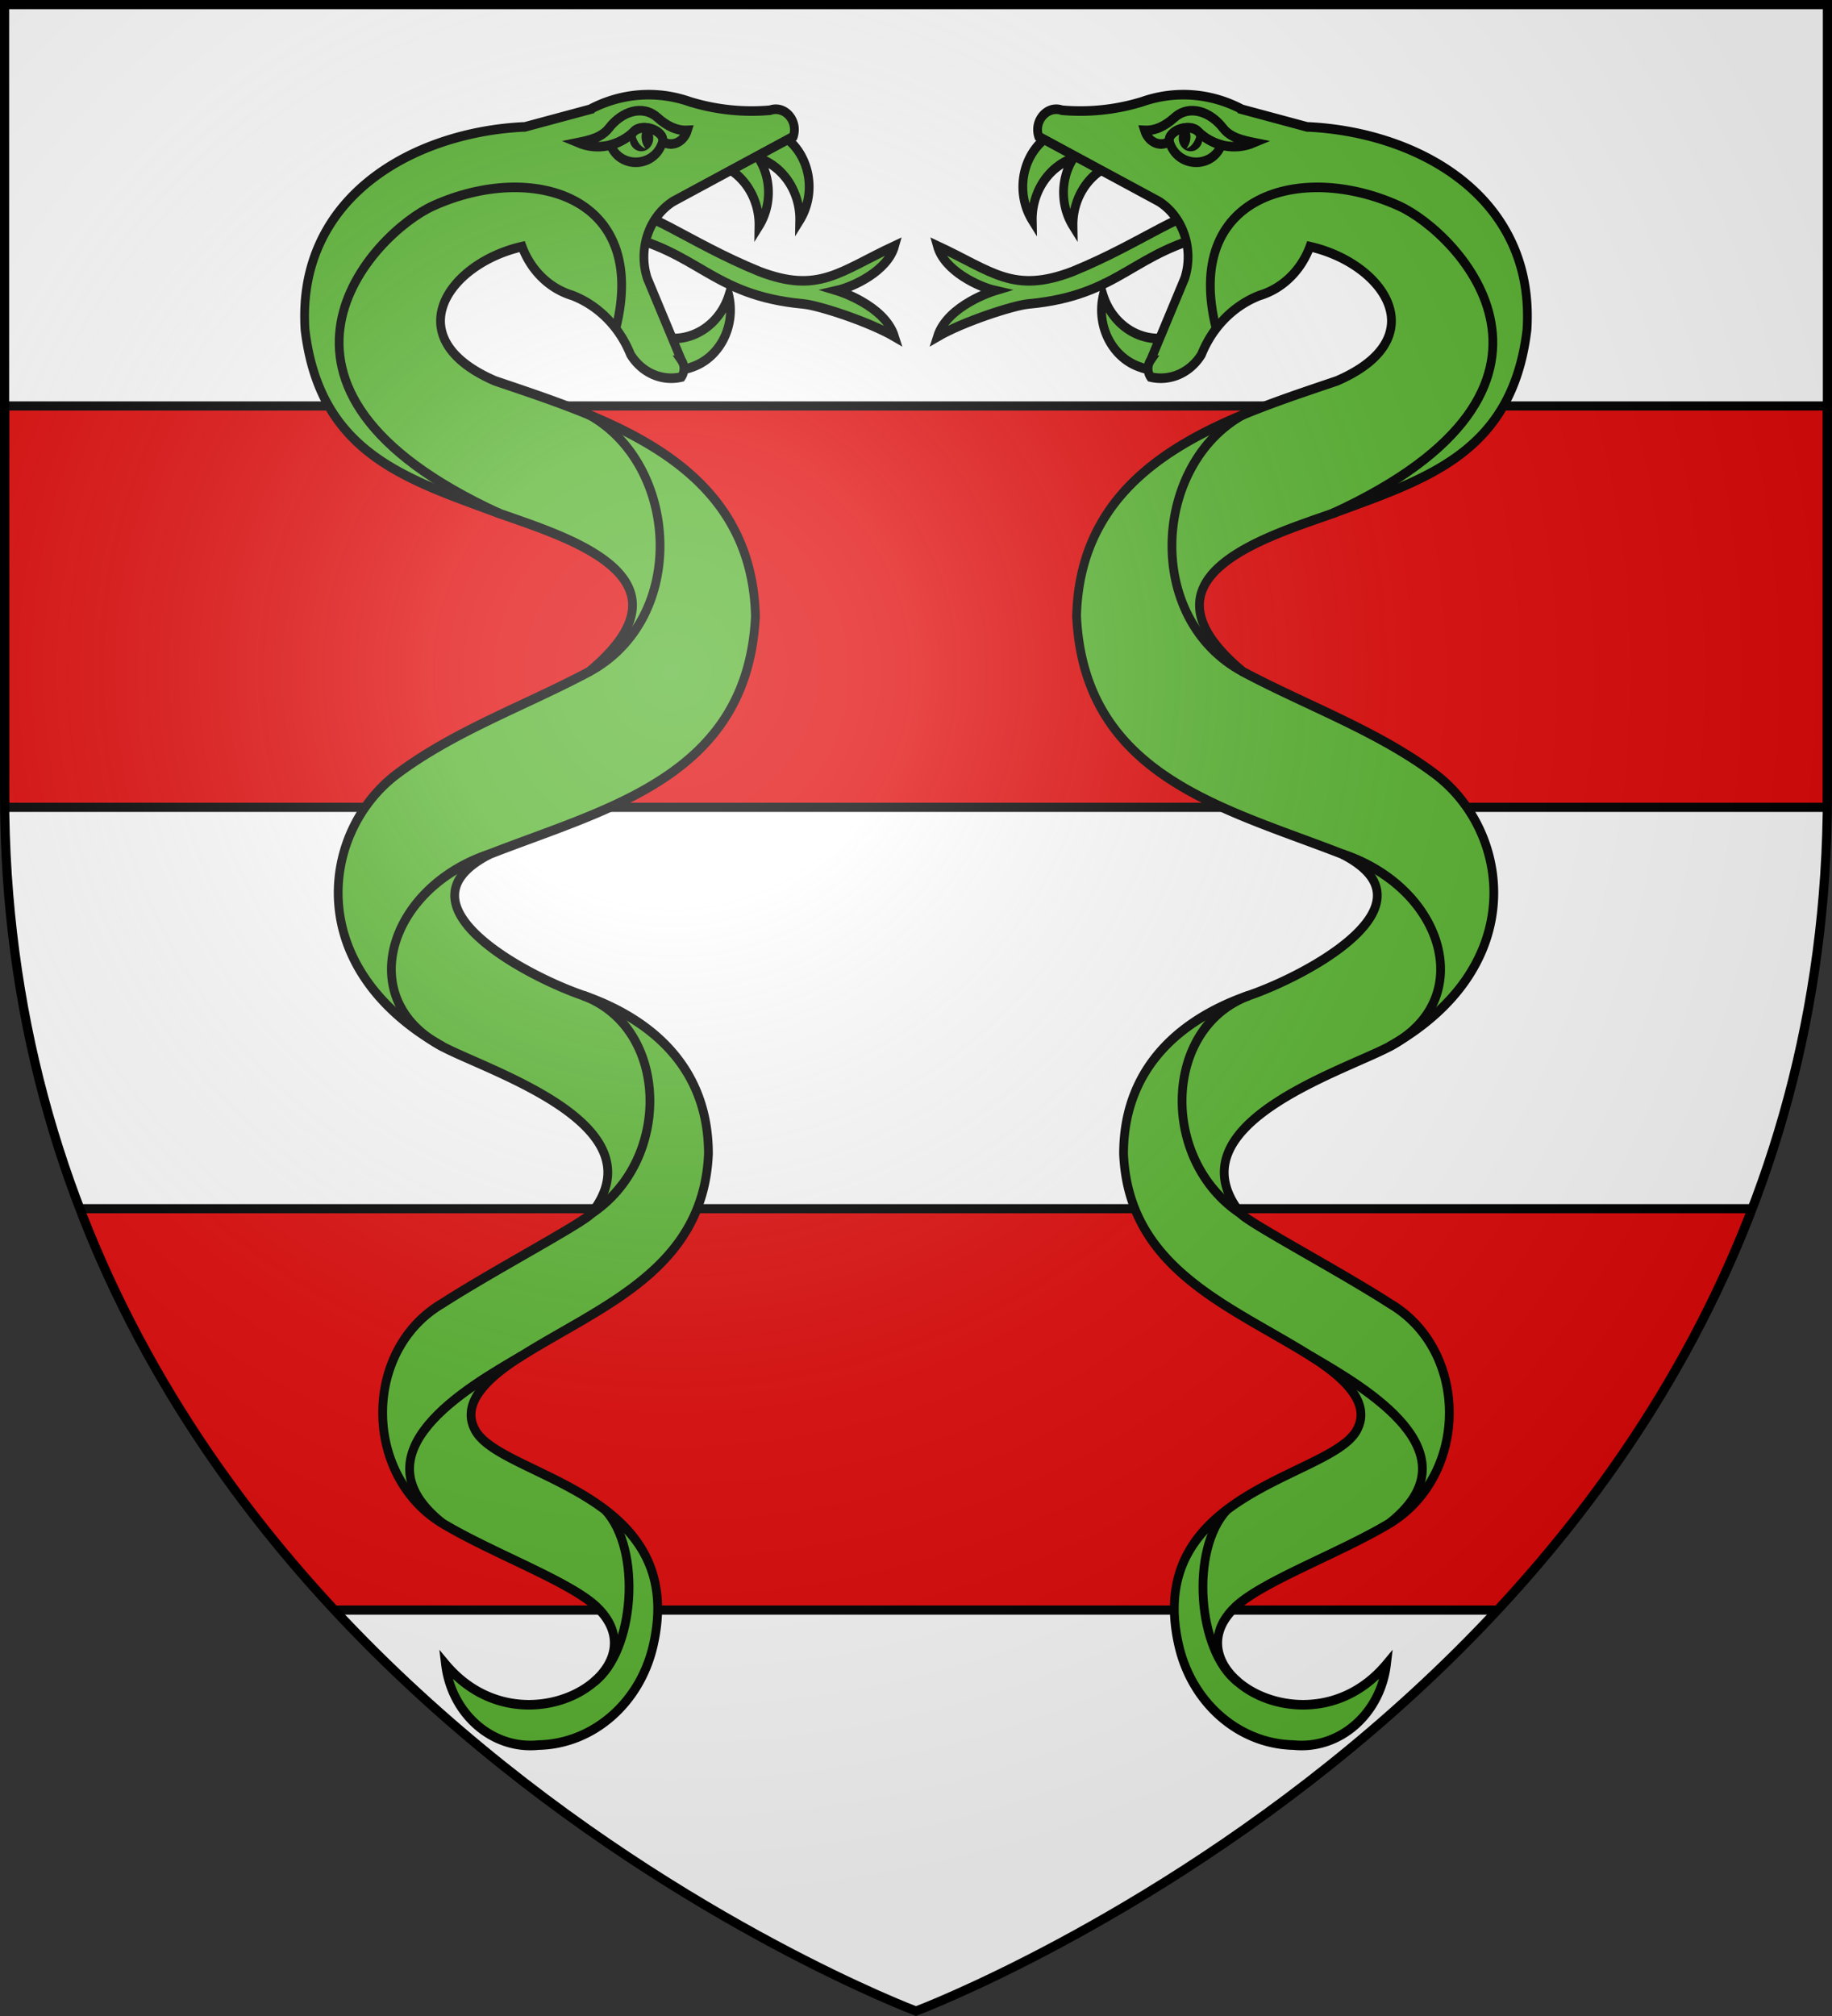
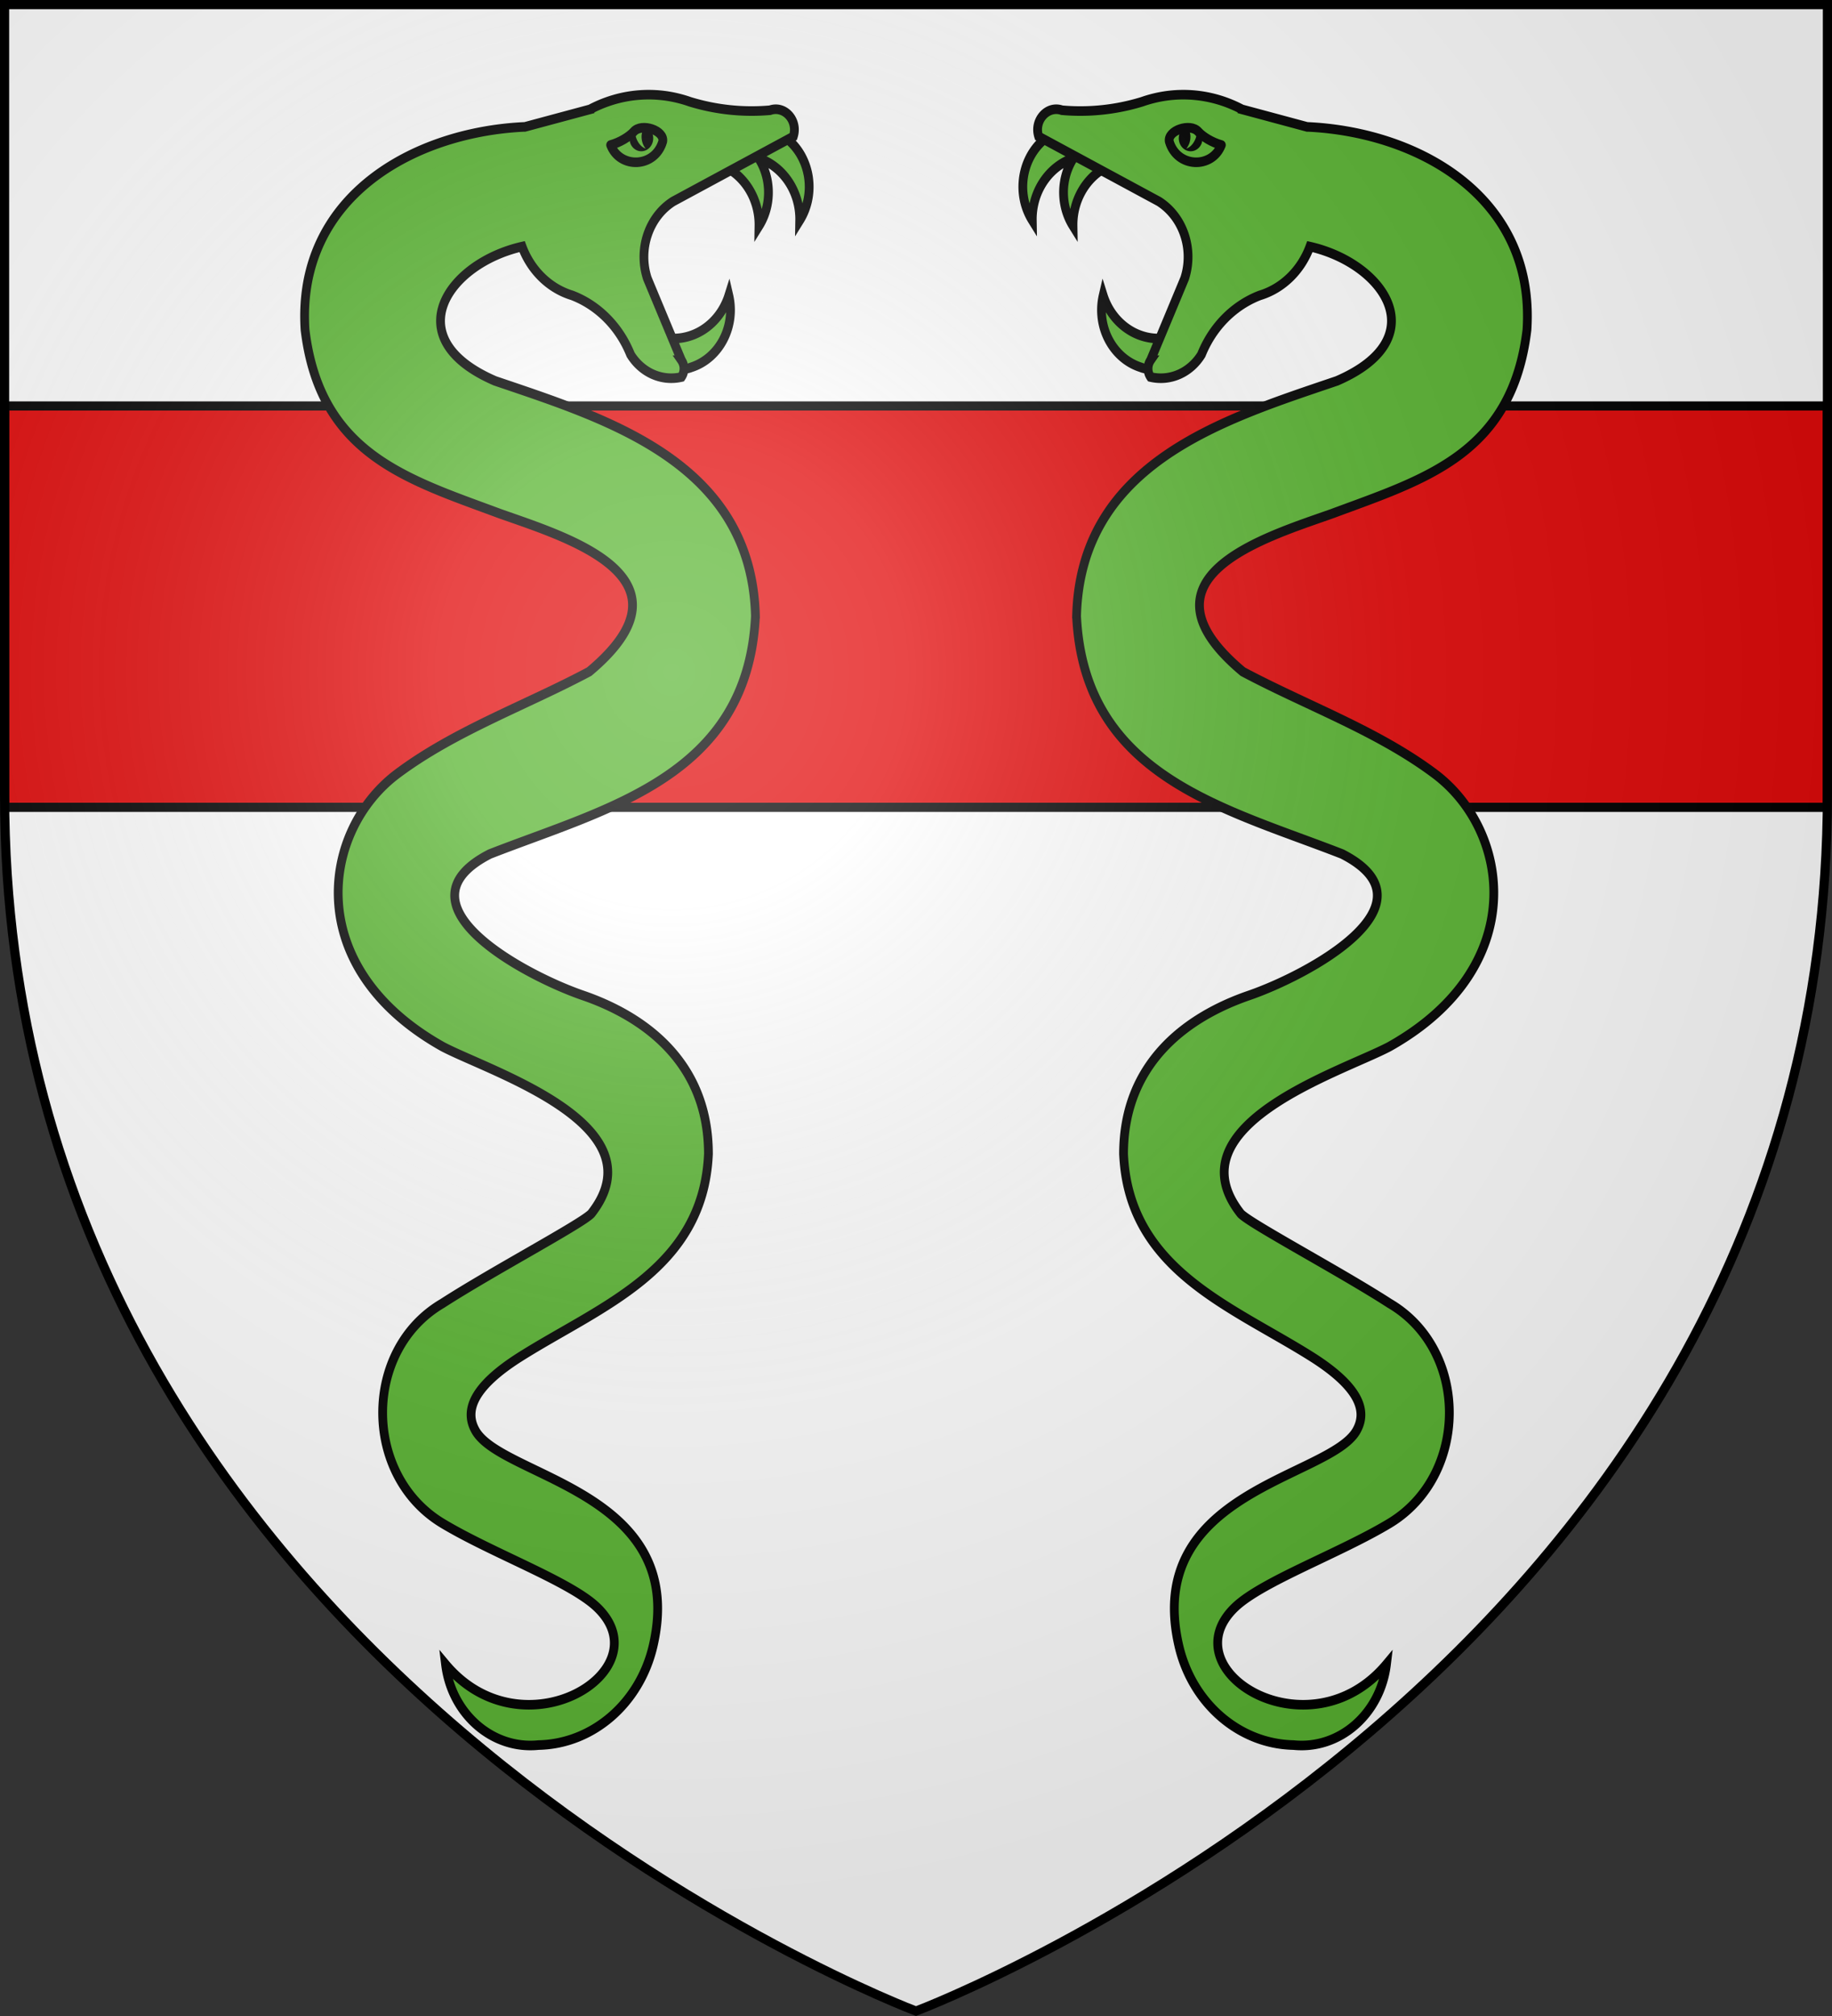
<svg xmlns="http://www.w3.org/2000/svg" xmlns:xlink="http://www.w3.org/1999/xlink" xml:space="preserve" width="600" height="660" viewBox="-300 -300 600 660">
  <rect x="-300" y="-300" width="600" height="660" fill="#333333" stroke="none" />
  <defs>
    <radialGradient id="d" cx="-80" cy="-80" r="405" gradientUnits="userSpaceOnUse">
      <stop offset="0" style="stop-color:#fff;stop-opacity:.31" />
      <stop offset=".19" style="stop-color:#fff;stop-opacity:.25" />
      <stop offset=".6" style="stop-color:#6b6b6b;stop-opacity:.125" />
      <stop offset="1" style="stop-color:#000;stop-opacity:.125" />
    </radialGradient>
    <clipPath id="b">
      <path id="a" d="M-298.5-298.5h597V-40C298.5 246.2 0 358.39 0 358.39S-298.5 246.2-298.5-40z" />
    </clipPath>
  </defs>
  <use xlink:href="#a" fill="#e20909" style="fill:#fff" />
-   <path d="M298.48-167.1h-596.96v131.4h596.96zm0 262.8h-596.96v131.4h596.96z" clip-path="url(#b)" style="fill:#e20909;stroke:#000;stroke-width:3" />
+   <path d="M298.48-167.1h-596.96v131.4h596.96zm0 262.8v131.4h596.96z" clip-path="url(#b)" style="fill:#e20909;stroke:#000;stroke-width:3" />
  <g id="c" style="stroke-width:1.453">
-     <path d="M206.17 118.1c-19.33 0-39.41 16.09-75.36 29.57-29.54 10.38-39.877 0-67.272-11.67C67 147.47 84.276 154.7 92.17 156.36c0 0-23.667 6.56-28.6 21.02 12.491-6.72 37.54-14.26 45.36-14.92 46.14-3.9 51.72-24.3 93.51-32.07z" style="display:inline;fill:#5ab532;stroke:#000;stroke-width:4.358;stroke-linejoin:miter;stroke-miterlimit:10;stroke-dasharray:none" transform="matrix(.659 0 0 .719 -34.886 -317.3)" />
    <path d="M164.73 191.34c-14.05-4.09-22.35-18.59-18.76-32.78a29.1 29.1 0 0 0 32.06 19.28 10.36 10.36 0 0 1-2.26 11.08 10.37 10.37 0 0 1-11.04 2.42zM117.15 87.156c-11.8 8.66-14.64 25.114-6.42 37.234a29.08 29.08 0 0 1 23.54-29.094 10.39 10.39 0 0 0-5.91-9.64 10.37 10.37 0 0 0-11.21 1.5zm20.24 2.56c-11.81 8.67-14.65 25.124-6.42 37.224a29.075 29.075 0 0 1 23.53-29.084 10.369 10.369 0 0 0-17.11-8.14z" style="fill:#5ab532;fill-opacity:1;stroke:#000;stroke-width:4.358;stroke-dasharray:none;stroke-opacity:1" transform="matrix(.659 0 0 .719 -34.886 -317.3)" />
    <path d="M132.74 304.63c3.83 72.97 73.43 87.33 131.96 108.28 48.9 22.88-17.2 55.25-46.36 64.43-30.04 9.49-62.25 30.22-62.25 72.16 2.53 52.62 53.23 69.12 93.15 92.13 23.99 13.81 28.23 24.81 22.61 33.86-13.32 21.53-106.02 27.48-88.29 97.9 6.61 26.2 29.96 44.74 56.98 45.25 22.78 2.15 43.22-14.08 46.21-36.8-38.38 42.14-108.57 2.84-75.07-26.12 13.57-11.73 52.04-24.5 76.62-38.07 39.46-21.83 39.73-78.79 0-100.12-24.11-14.3-69.39-36.31-73.98-40.88-34.56-40.36 49.79-64.44 73.78-75.98 70.54-36.21 60.25-98.55 22.56-124.34-28.61-19.6-63.53-30.94-95.28-46.43-56.21-43.05 11.52-61.26 44.35-71.96 46.35-15.78 89.36-27.08 96.84-83.67 4.29-60.04-53.13-89.954-108.71-92.424h-.5l-32.44-8a66.8 66.8 0 0 0-49.65-3.44 113.5 113.5 0 0 1-39.8 3.85c-7.3-2.33-14.12 4.78-11.55 11.97l59.7 29.544c12.16 7.08 17.55 21.82 12.83 35.08l-16.91 37.21a6.405 6.405 0 0 0 0 7.69 24.35 24.35 0 0 0 25.26-10.26c1.86-4.22 4.29-8.19 7.23-11.74a49.7 49.7 0 0 1 21.85-15.21 37.7 37.7 0 0 0 24.82-22.19c36.99 7.71 62.43 41.74 13.43 61.14-56.04 17.47-127.48 37.24-129.39 107.14z" style="fill:#5ab532;fill-opacity:1;stroke:#000;stroke-width:4.358;stroke-dasharray:none;stroke-opacity:1" transform="matrix(.659 0 0 .719 -34.886 -317.3)" />
    <path stroke="#000" stroke-linecap="round" stroke-linejoin="round" stroke-width=".745" d="M178.81 88.476c3.87 12.144 21.29 12.554 25.89 1.61-4.49-1.13-9.21-3.72-11.47-6.07-3.95-4.11-15.39-.54-14.42 4.46" style="fill:none;fill-opacity:1;stroke:#000;stroke-width:4.358;stroke-dasharray:none;stroke-opacity:1" transform="matrix(.659 0 0 .719 -34.886 -317.3)" />
    <path d="M187.34 81.776a5.92 5.92 0 0 0-3.55 3.53 5.917 5.917 0 0 0 11.1 4.05 5.92 5.92 0 0 0-2.45-7.05c.35 1.88 0 3.99-1.03 5.8-.98 1.8-2.49 3.12-4.13 3.62 1.29-1.4 2.05-3.4 2.05-5.38s-.78-3.7-2.07-4.63z" style="fill-opacity:1;stroke:none;stroke-width:1.453;stroke-dasharray:none;stroke-opacity:1" transform="matrix(.659 0 0 .719 -34.886 -317.3)" />
-     <path d="M207.42 711.55c-18.38 18.17-14.58 64.39 5.46 78.26m5.46-312.47c-42.79 14.73-44.23 75.02-4.02 99.31m73.98 141c44-32.15-11.96-61.59-39.45-76.24m-32.9-428.8c-45.27 22.69-49.96 93.02-.57 117.27m72.81 170.72c44.43-21.27 27.01-72.4-23.49-87.69m-4.88-154.97c136.5-57.36 62.99-127.79 32.99-140.19-48.92-20.224-107.38-4.65-90.69 56m-35.6-90.324c5.54.27 10.54-2.26 14.82-5.78 7.5-6.17 17.89-2.77 24.2 4.74 3.62 4.33 9.81 5.59 15.38 6.62-9.43 3.64-20.22 1.82-27.69-4.99-4.78-4.35-15.47 0-14.42 4.46-4.67 2.86-10.54.15-12.29-5.05z" style="fill:none;stroke:#000;stroke-width:4.358;stroke-linejoin:miter;stroke-dasharray:none" transform="matrix(.659 0 0 .719 -34.886 -317.3)" />
  </g>
  <use xlink:href="#c" transform="scale(-1 1)" />
  <use xlink:href="#a" fill="url(#d)" />
  <use xlink:href="#a" style="fill:none;stroke:#000;stroke-width:3" />
</svg>